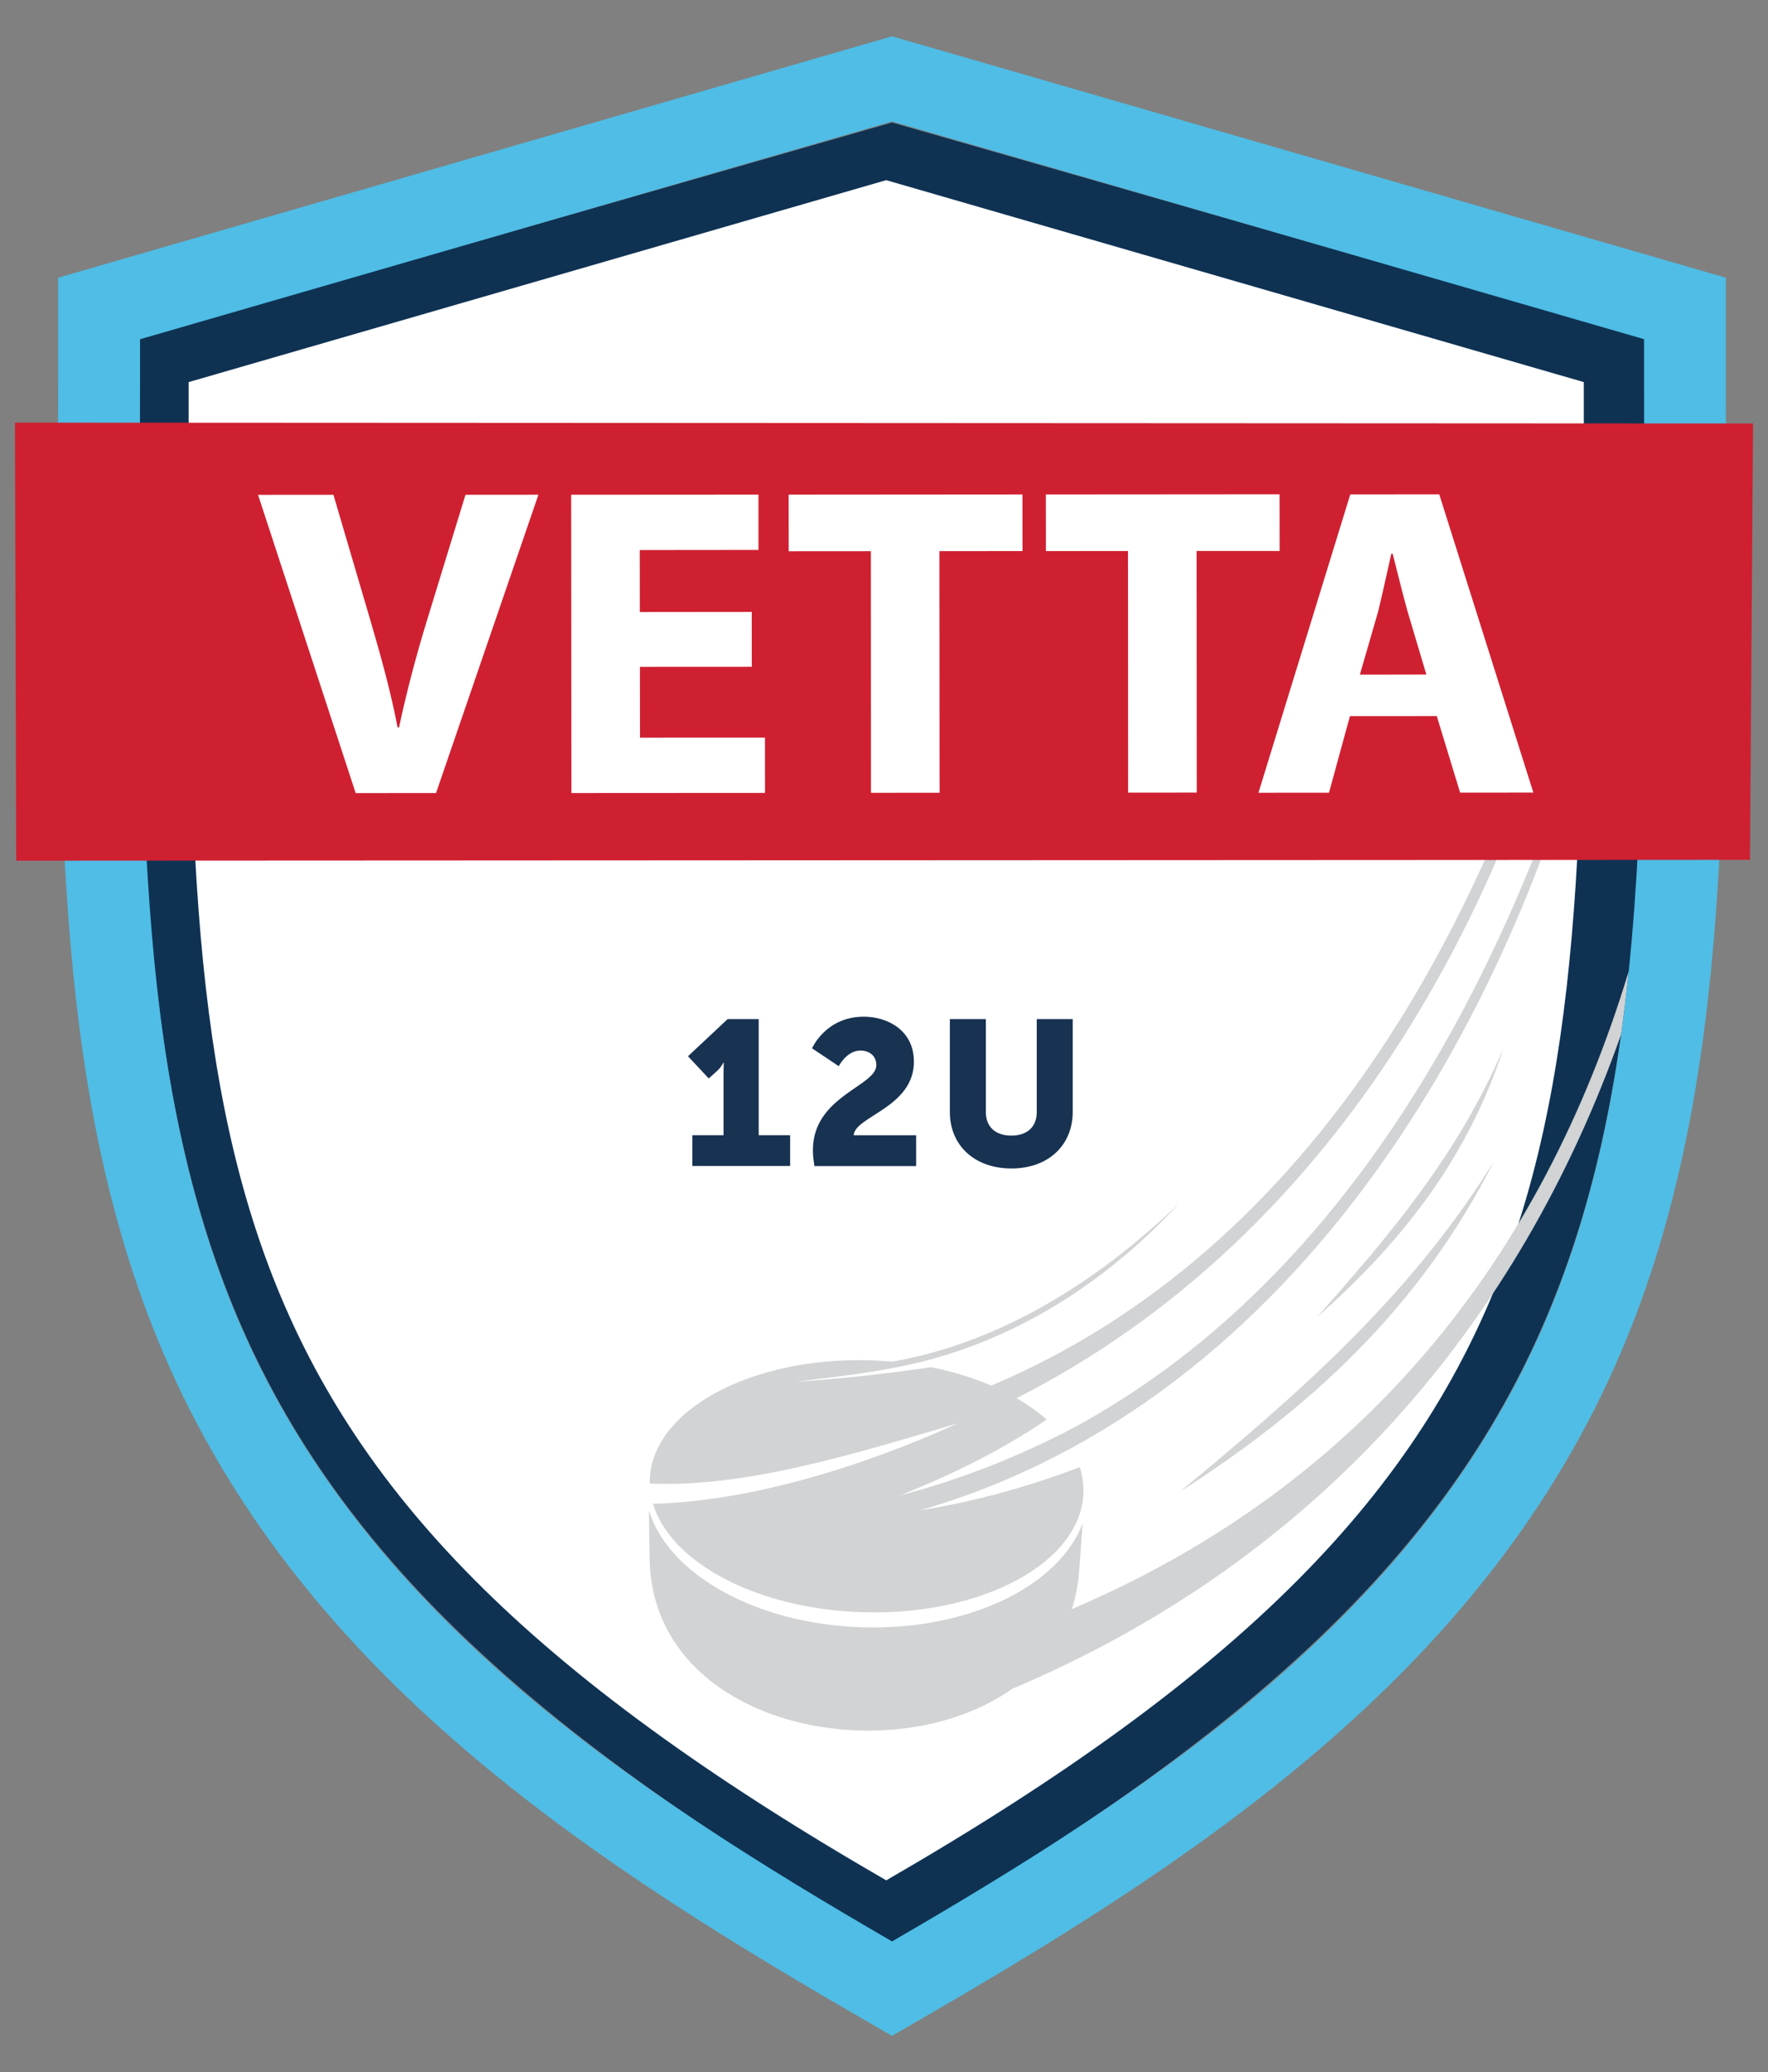
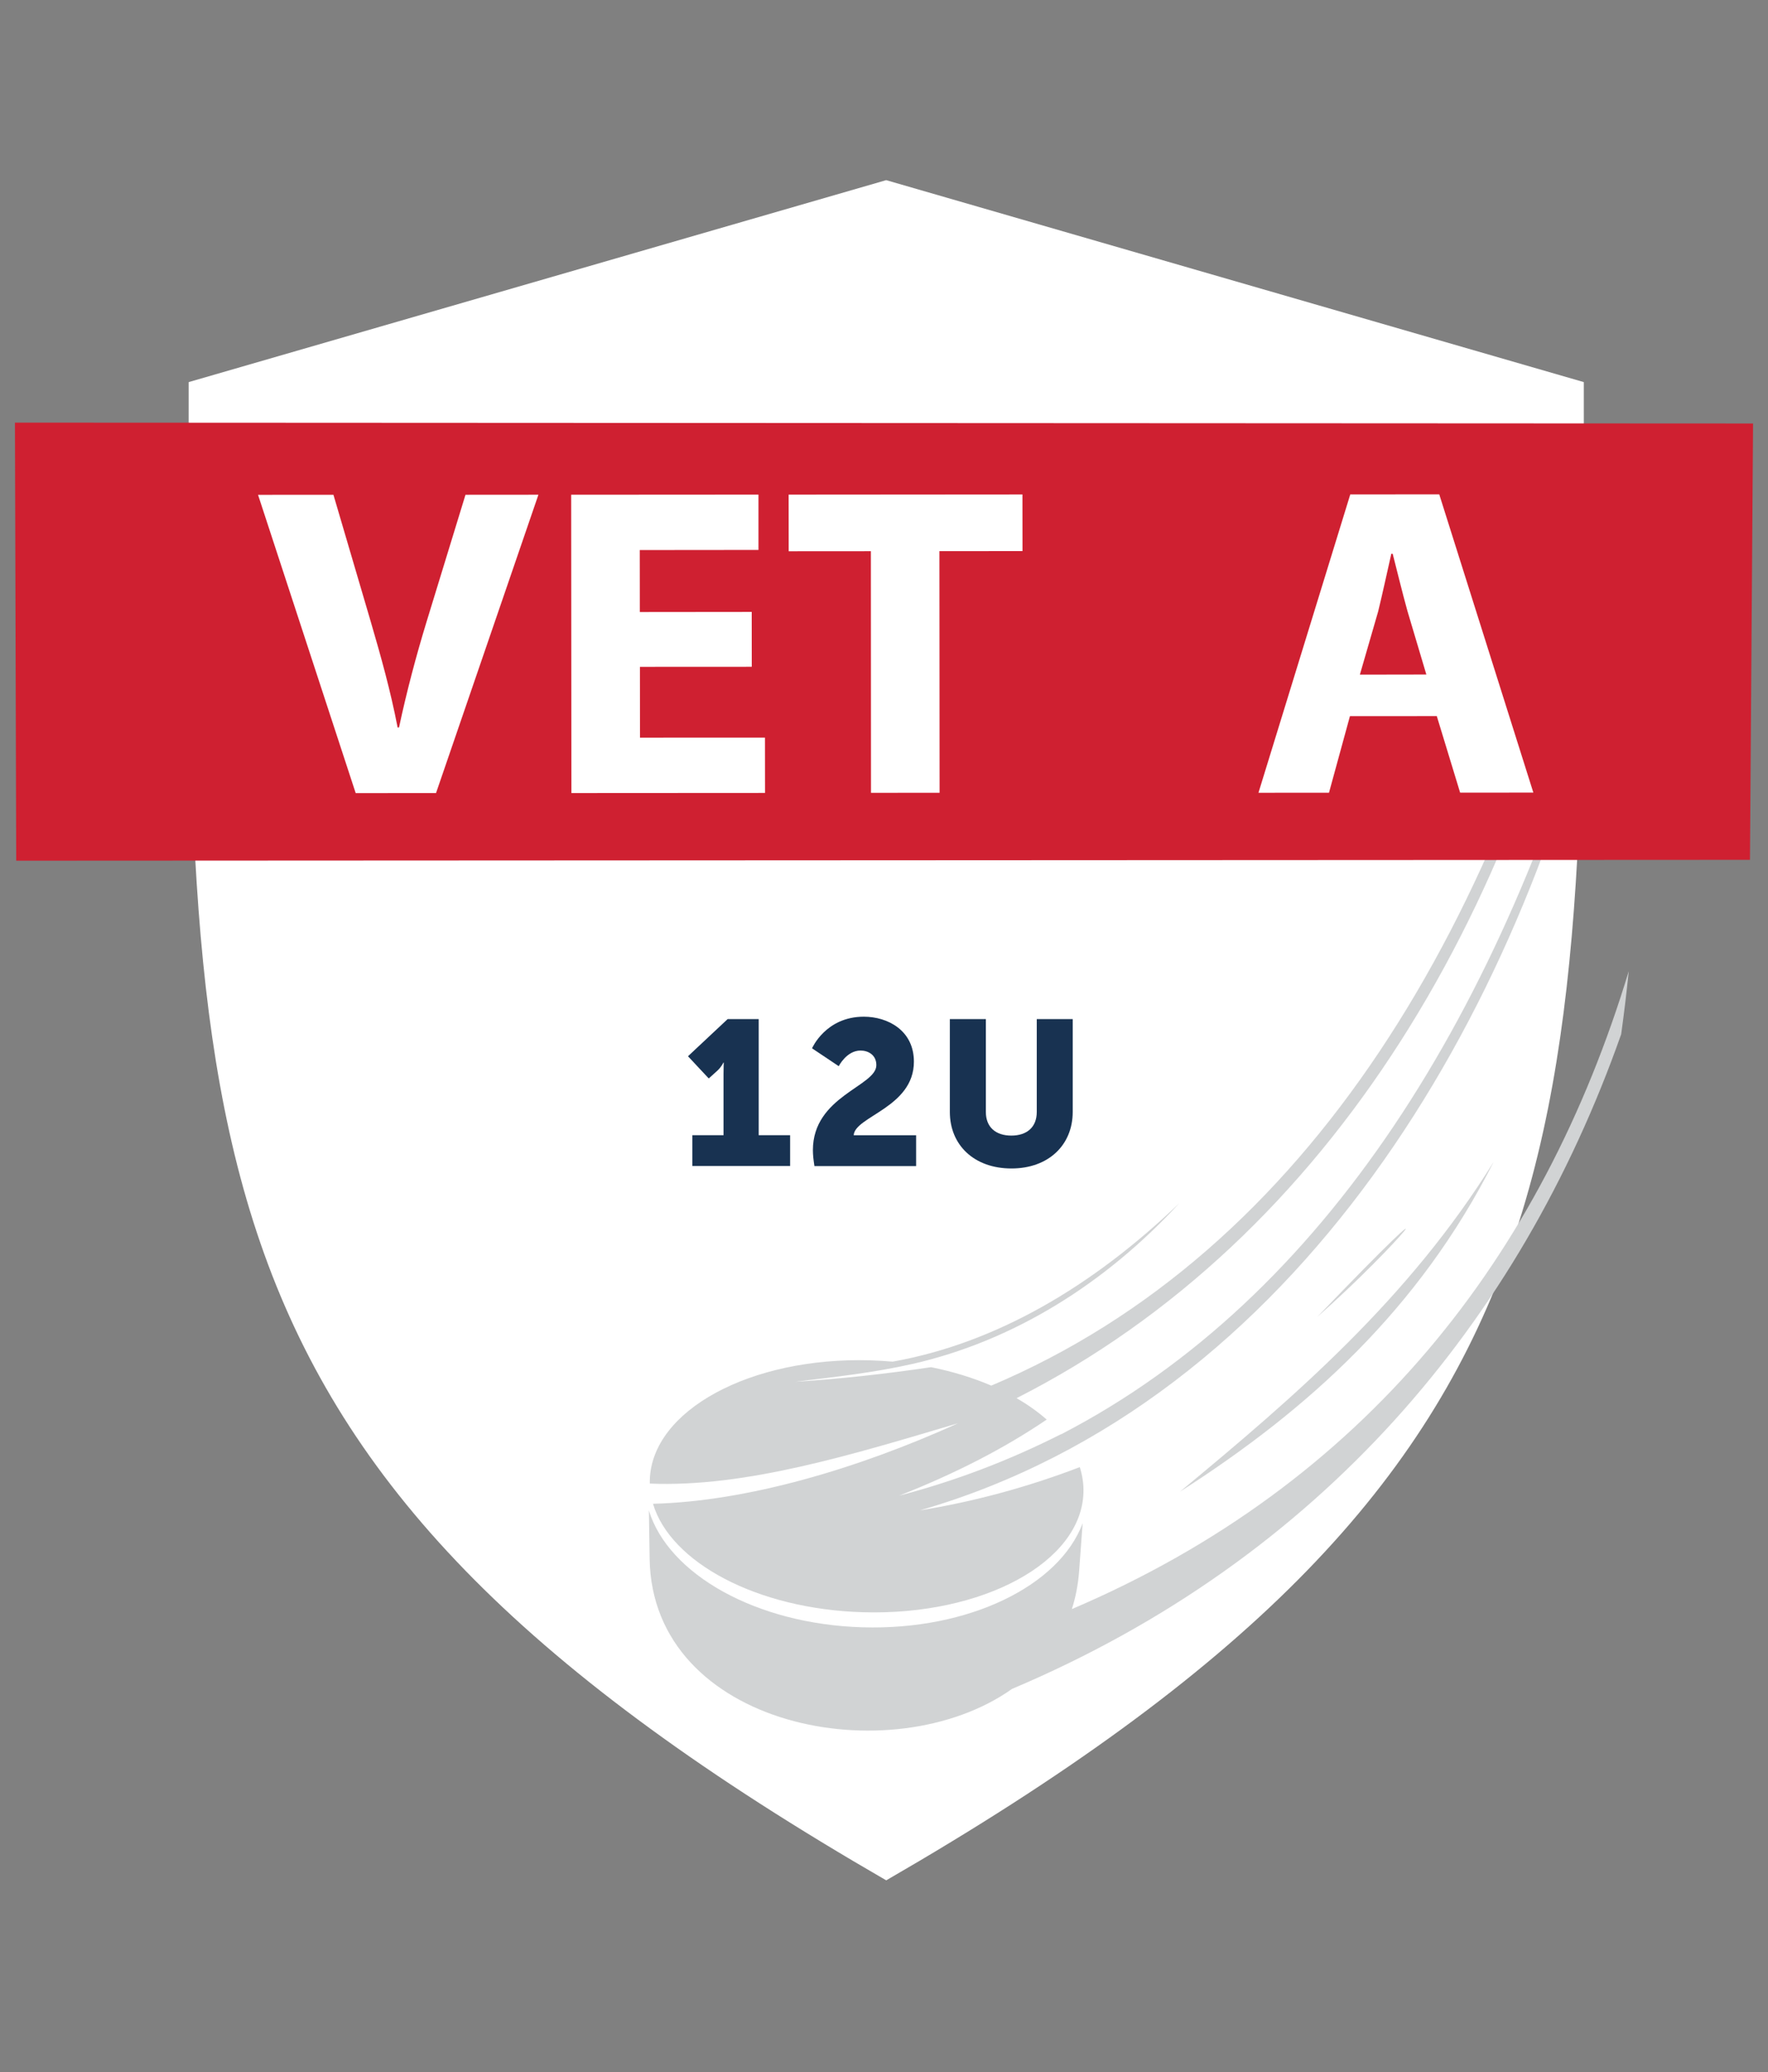
<svg xmlns="http://www.w3.org/2000/svg" xmlns:xlink="http://www.w3.org/1999/xlink" version="1.1" id="Layer_1" x="0px" y="0px" viewBox="0 0 309.82 363.02" style="enable-background:new 0 0 309.82 363.02;" xml:space="preserve">
  <rect x="0" y="0" width="309.82" height="363.02" fill="#808080" stroke="none" />
  <style type="text/css"> .st0{fill:#183251;} .st1{fill-rule:evenodd;clip-rule:evenodd;fill:#0F3253;} .st2{fill-rule:evenodd;clip-rule:evenodd;fill:#CF2031;} .st3{clip-path:url(#SVGID_00000040553912621519378090000010238441773400907948_);} .st4{clip-path:url(#SVGID_00000013878762679003796950000013661993262743641777_);fill-rule:evenodd;clip-rule:evenodd;fill:#0F3253;} .st5{clip-path:url(#SVGID_00000013878762679003796950000013661993262743641777_);fill-rule:evenodd;clip-rule:evenodd;fill:#FFFFFF;} .st6{clip-path:url(#SVGID_00000013878762679003796950000013661993262743641777_);fill:#0F3253;} .st7{clip-path:url(#SVGID_00000013878762679003796950000013661993262743641777_);fill:#4FBDE5;} .st8{clip-path:url(#SVGID_00000013878762679003796950000013661993262743641777_);fill-rule:evenodd;clip-rule:evenodd;fill:#4FBDE5;} .st9{clip-path:url(#SVGID_00000013878762679003796950000013661993262743641777_);fill-rule:evenodd;clip-rule:evenodd;fill:#CF2031;} .st10{clip-path:url(#SVGID_00000013878762679003796950000013661993262743641777_);fill:#FFFFFF;} .st11{fill-rule:evenodd;clip-rule:evenodd;fill:#4FBDE5;} .st12{fill-rule:evenodd;clip-rule:evenodd;fill:#FFFFFF;} .st13{clip-path:url(#SVGID_00000136386718247469858890000001867141422159314837_);} .st14{fill:#D1D3D4;} .st15{fill:#BF3438;} .st16{fill:#F9F9F9;} .st17{fill-rule:evenodd;clip-rule:evenodd;fill:#EBECED;} .st18{clip-path:url(#SVGID_00000116196387166361283790000006522249402627252608_);} .st19{clip-path:url(#SVGID_00000049921698018880934260000016941999109541768863_);fill-rule:evenodd;clip-rule:evenodd;fill:#0F3253;} .st20{clip-path:url(#SVGID_00000049921698018880934260000016941999109541768863_);fill-rule:evenodd;clip-rule:evenodd;fill:#FFFFFF;} .st21{clip-path:url(#SVGID_00000049921698018880934260000016941999109541768863_);fill:#0F3253;} .st22{clip-path:url(#SVGID_00000049921698018880934260000016941999109541768863_);fill:#4FBDE5;} .st23{clip-path:url(#SVGID_00000049921698018880934260000016941999109541768863_);fill-rule:evenodd;clip-rule:evenodd;fill:#4FBDE5;} .st24{clip-path:url(#SVGID_00000049921698018880934260000016941999109541768863_);fill-rule:evenodd;clip-rule:evenodd;fill:#CF2031;} .st25{clip-path:url(#SVGID_00000049921698018880934260000016941999109541768863_);fill:#FFFFFF;} .st26{fill-rule:evenodd;clip-rule:evenodd;fill:#6BBCE1;} .st27{clip-path:url(#SVGID_00000085216277492892399590000015788711100189945231_);} .st28{opacity:0.5;} .st29{fill:#FFFFFF;} .st30{fill:none;stroke:#000000;stroke-width:0.25;stroke-miterlimit:10;} .st31{opacity:0.7;fill:#FFFFFF;stroke:#221E1F;stroke-width:0.706;stroke-miterlimit:10;} .st32{opacity:0.7;} .st33{fill:#EB4294;} .st34{clip-path:url(#SVGID_00000085940132315498969110000008655339720813660063_);} .st35{clip-path:url(#SVGID_00000104701191298725828120000016194207701452978351_);fill-rule:evenodd;clip-rule:evenodd;fill:#183250;} .st36{clip-path:url(#SVGID_00000104701191298725828120000016194207701452978351_);fill-rule:evenodd;clip-rule:evenodd;fill:#FFFFFF;} .st37{clip-path:url(#SVGID_00000104701191298725828120000016194207701452978351_);fill:#183250;} .st38{clip-path:url(#SVGID_00000104701191298725828120000016194207701452978351_);fill:#6CBBE0;} .st39{clip-path:url(#SVGID_00000104701191298725828120000016194207701452978351_);fill-rule:evenodd;clip-rule:evenodd;fill:#6CBBE0;} .st40{clip-path:url(#SVGID_00000104701191298725828120000016194207701452978351_);fill-rule:evenodd;clip-rule:evenodd;fill:#BE3438;} .st41{clip-path:url(#SVGID_00000104701191298725828120000016194207701452978351_);fill:#FFFFFF;} .st42{fill:none;stroke:#6BBCE1;stroke-width:7;stroke-miterlimit:10;} .st43{fill:none;stroke:#183251;stroke-width:3;stroke-miterlimit:10;} .st44{clip-path:url(#SVGID_00000093135445108890147230000000175443359636750526_);} .st45{clip-path:url(#SVGID_00000153691760833653751510000013343587542040205243_);fill-rule:evenodd;clip-rule:evenodd;fill:#0F3253;} .st46{clip-path:url(#SVGID_00000153691760833653751510000013343587542040205243_);fill-rule:evenodd;clip-rule:evenodd;fill:#FFFFFF;} .st47{clip-path:url(#SVGID_00000153691760833653751510000013343587542040205243_);fill-rule:evenodd;clip-rule:evenodd;fill:#D1D3D4;} .st48{clip-path:url(#SVGID_00000153691760833653751510000013343587542040205243_);fill:#D1D3D4;} .st49{clip-path:url(#SVGID_00000153691760833653751510000013343587542040205243_);fill-rule:evenodd;clip-rule:evenodd;fill:#4FBDE5;} .st50{clip-path:url(#SVGID_00000153691760833653751510000013343587542040205243_);fill-rule:evenodd;clip-rule:evenodd;fill:#CF2031;} .st51{clip-path:url(#SVGID_00000153691760833653751510000013343587542040205243_);fill:#FFFFFF;} </style>
  <g id="youthhockeylogo_00000052091382753456612670000014041861458230751159_">
    <g>
      <defs>
        <rect id="SVGID_00000122698891489078019060000003218978057499121296_" x="2.62" y="6.36" width="304.58" height="350.3" />
      </defs>
      <clipPath id="SVGID_00000140712622830527315370000008670137349074024123_">
        <use xlink:href="#SVGID_00000122698891489078019060000003218978057499121296_" style="overflow:visible;" />
      </clipPath>
      <g style="clip-path:url(#SVGID_00000140712622830527315370000008670137349074024123_);">
        <defs>
          <rect id="SVGID_00000008144644126054797890000005669692428910333825_" x="2.62" y="6.36" width="304.58" height="350.3" />
        </defs>
        <clipPath id="SVGID_00000041271711322560470070000001187472888048909194_">
          <use xlink:href="#SVGID_00000008144644126054797890000005669692428910333825_" style="overflow:visible;" />
        </clipPath>
-         <path style="clip-path:url(#SVGID_00000041271711322560470070000001187472888048909194_);fill-rule:evenodd;clip-rule:evenodd;fill:#0F3253;" d=" M288.44,59.33L156.32,21.46L24.19,59.33c0,144.5-3.87,203.16,132.13,280.9v-0.03C292.31,262.47,288.44,203.82,288.44,59.33" />
        <path style="clip-path:url(#SVGID_00000041271711322560470070000001187472888048909194_);fill-rule:evenodd;clip-rule:evenodd;fill:#FFFFFF;" d=" M155.29,31.56L33.06,66.94c0,135.02-3.58,189.83,122.24,262.47c125.81-72.64,122.24-127.45,122.24-262.47L155.29,31.56z" />
        <path style="clip-path:url(#SVGID_00000041271711322560470070000001187472888048909194_);fill-rule:evenodd;clip-rule:evenodd;fill:#D1D3D4;" d=" M206.79,261.31c20.07-16.61,40.05-33.75,54.95-57.76C248.67,229.38,229.18,246.99,206.79,261.31" />
        <path style="clip-path:url(#SVGID_00000041271711322560470070000001187472888048909194_);fill:#D1D3D4;" d="M187.83,281.89 c0.66-2.05,1.09-4.26,1.27-6.61l0.62-8.43c-4.07,10.94-19.91,18.78-38.57,18.23c-18.67-0.55-34.02-9.3-37.44-20.46l0.13,8.45 c0.45,29.58,42.42,37.75,63.51,22.8c54.09-22.86,88.98-64.35,106.74-114.68c0.51-3.67,0.95-7.36,1.33-11.06 C270.26,220.2,239.12,260.01,187.83,281.89" />
        <path style="clip-path:url(#SVGID_00000041271711322560470070000001187472888048909194_);fill:#D1D3D4;" d="M167.9,249.33 c-17.73,8.04-37.1,13.7-53.47,14.11c3.05,10.3,18.26,18.46,36.79,19c20.98,0.62,38.28-8.76,38.64-20.95 c0.05-1.52-0.18-3.02-0.64-4.47c-9.18,3.51-18.52,6.04-28.03,7.58c66.2-19.11,105.49-86.86,119.99-151.17 c-17.75,63.57-48.94,113.91-95.23,137.84l-0.02-0.02c-9.16,4.63-18.61,8.22-28.34,10.76c9.88-3.89,18.49-8.33,25.83-13.32 c-1.53-1.35-3.3-2.61-5.28-3.75c55.17-27.98,90.12-86.64,102.55-156.47c-16.84,73.19-51.44,130.79-106.98,154.27 c-3.19-1.37-6.74-2.46-10.55-3.23c-8.26,1.22-16.21,2.08-23.86,2.56c6.82-0.82,13.86-1.6,20.56-3.12l0.01,0h0 c17.67-4.02,33.72-13.98,46.81-28.19c-15.17,14.59-32.17,24.57-50.26,27.78c-1.29-0.11-2.59-0.19-3.91-0.23 c-20.98-0.62-38.28,8.76-38.64,20.95c-0.01,0.21-0.01,0.43,0,0.64C130.7,260.61,149.51,254.78,167.9,249.33" />
-         <path style="clip-path:url(#SVGID_00000041271711322560470070000001187472888048909194_);fill-rule:evenodd;clip-rule:evenodd;fill:#D1D3D4;" d=" M230.8,230.74c12.44-14.04,24.76-28.45,32.69-47.19C257.06,203.38,245.14,218.07,230.8,230.74" />
-         <path style="clip-path:url(#SVGID_00000041271711322560470070000001187472888048909194_);fill-rule:evenodd;clip-rule:evenodd;fill:#4FBDE5;" d=" M302.43,66.6V48.65L156.32,6.36l0,0l0,0L10.19,48.65V66.6c0,31.23-0.55,62.51,1.76,93.67c1.95,26.36,6.25,52.4,16.71,76.85 c23.26,54.36,71.18,86.8,120.46,115.37l7.19,4.17l0,0l0,0l7.19-4.17c49.27-28.57,97.2-61.01,120.46-115.37 c10.46-24.44,14.75-50.49,16.71-76.85C302.98,129.11,302.43,97.83,302.43,66.6 M283.17,187.25c-0.08,0.48-0.17,0.96-0.24,1.44 c-0.24,1.43-0.5,2.86-0.76,4.29c-0.12,0.65-0.24,1.29-0.37,1.93c-0.3,1.53-0.62,3.06-0.95,4.58c-0.1,0.46-0.2,0.93-0.3,1.39 c-0.38,1.67-0.78,3.34-1.2,5c-0.18,0.7-0.36,1.4-0.55,2.09c-0.32,1.21-0.65,2.42-1,3.63c-0.19,0.68-0.38,1.36-0.58,2.03 c-0.5,1.69-1.03,3.37-1.59,5.04c-0.22,0.68-0.46,1.35-0.7,2.03c-0.4,1.14-0.8,2.28-1.22,3.41c-0.28,0.75-0.56,1.5-0.84,2.24 c-0.51,1.31-1.04,2.62-1.58,3.93c-0.17,0.4-0.33,0.81-0.5,1.21c-21.86,51.09-68.25,81.81-114.47,108.62 c-46.22-26.8-92.61-57.53-114.47-108.62c-9.82-22.96-13.76-47.51-15.59-72.27c-2.26-30.6-1.72-61.93-1.72-92.61v-7.18 l131.78-38.15L288.1,59.42v7.18c0,30.69,0.54,62.02-1.72,92.61c-0.02,0.31-0.05,0.63-0.07,0.94c-0.24,3.16-0.52,6.31-0.84,9.46 c-0.41,4.04-0.89,8.07-1.45,12.08C283.75,183.55,283.47,185.4,283.17,187.25" />
+         <path style="clip-path:url(#SVGID_00000041271711322560470070000001187472888048909194_);fill-rule:evenodd;clip-rule:evenodd;fill:#D1D3D4;" d=" M230.8,230.74C257.06,203.38,245.14,218.07,230.8,230.74" />
        <polygon style="clip-path:url(#SVGID_00000041271711322560470070000001187472888048909194_);fill-rule:evenodd;clip-rule:evenodd;fill:#CF2031;" points=" 2.62,74.04 2.84,150.78 306.66,150.63 307.2,74.19 " />
        <path style="clip-path:url(#SVGID_00000041271711322560470070000001187472888048909194_);fill:#FFFFFF;" d="M74.73,108.99 c-1.81,5.93-3.47,12.18-4.81,18.46h-0.24c-1.26-6.52-2.92-12.41-4.75-18.68l-6.5-22.09l-13.21,0.01l17.11,52.25l14.08-0.01 l17.94-52.26l-12.78,0.01L74.73,108.99z" />
        <polygon style="clip-path:url(#SVGID_00000041271711322560470070000001187472888048909194_);fill:#FFFFFF;" points=" 112.15,129.23 112.14,116.82 131.74,116.81 131.73,107.2 112.12,107.22 112.11,96.36 132.91,96.34 132.91,86.65 100.09,86.67 100.13,138.93 134.06,138.91 134.05,129.22 " />
        <polygon style="clip-path:url(#SVGID_00000041271711322560470070000001187472888048909194_);fill:#FFFFFF;" points=" 179.17,86.62 138.2,86.65 138.21,96.57 152.61,96.56 152.63,138.89 164.65,138.88 164.62,96.55 179.18,96.54 " />
-         <polygon style="clip-path:url(#SVGID_00000041271711322560470070000001187472888048909194_);fill:#FFFFFF;" points=" 224.24,96.52 224.23,86.59 183.27,86.62 183.28,96.54 197.67,96.53 197.69,138.86 209.72,138.85 209.69,96.52 " />
        <path style="clip-path:url(#SVGID_00000041271711322560470070000001187472888048909194_);fill:#FFFFFF;" d="M252.21,86.6 l-15.59,0.01l-16.09,52.27l12.36-0.01l3.67-13.41l15.22-0.01l4.09,13.41l12.83-0.01L252.21,86.6z M238.3,118.19l3.21-11.09 c0.74-3.03,1.6-6.99,2.3-10.09h0.24c0.78,3.03,1.73,6.98,2.6,10.08l3.3,11.08L238.3,118.19z" />
      </g>
    </g>
  </g>
  <g>
    <path class="st0" d="M121.32,198.87h5.47v-10.73c0-0.97,0.04-1.98,0.04-1.98h-0.07c0,0-0.32,0.72-1.01,1.37l-1.55,1.4l-3.64-3.89 l6.95-6.51h5.44v20.34h5.51v5.4h-17.13V198.87z" />
    <path class="st0" d="M142.45,201.5c0-9.5,11.12-11.19,11.12-14.9c0-1.8-1.44-2.56-2.77-2.56c-2.45,0-3.82,2.74-3.82,2.74 l-4.68-3.13c0,0,2.38-5.54,9.07-5.54c4.21,0,8.78,2.41,8.78,7.88c0,8.03-10.37,9.58-10.55,12.89h10.94v5.4h-17.82 C142.56,203.26,142.45,202.36,142.45,201.5z" />
    <path class="st0" d="M166.46,178.53h6.3v16.27c0,2.7,1.76,4.14,4.46,4.14s4.46-1.44,4.46-4.14v-16.27h6.3v16.27 c0,5.79-4.25,9.9-10.73,9.9c-6.55,0-10.8-4.1-10.8-9.9V178.53z" />
  </g>
</svg>